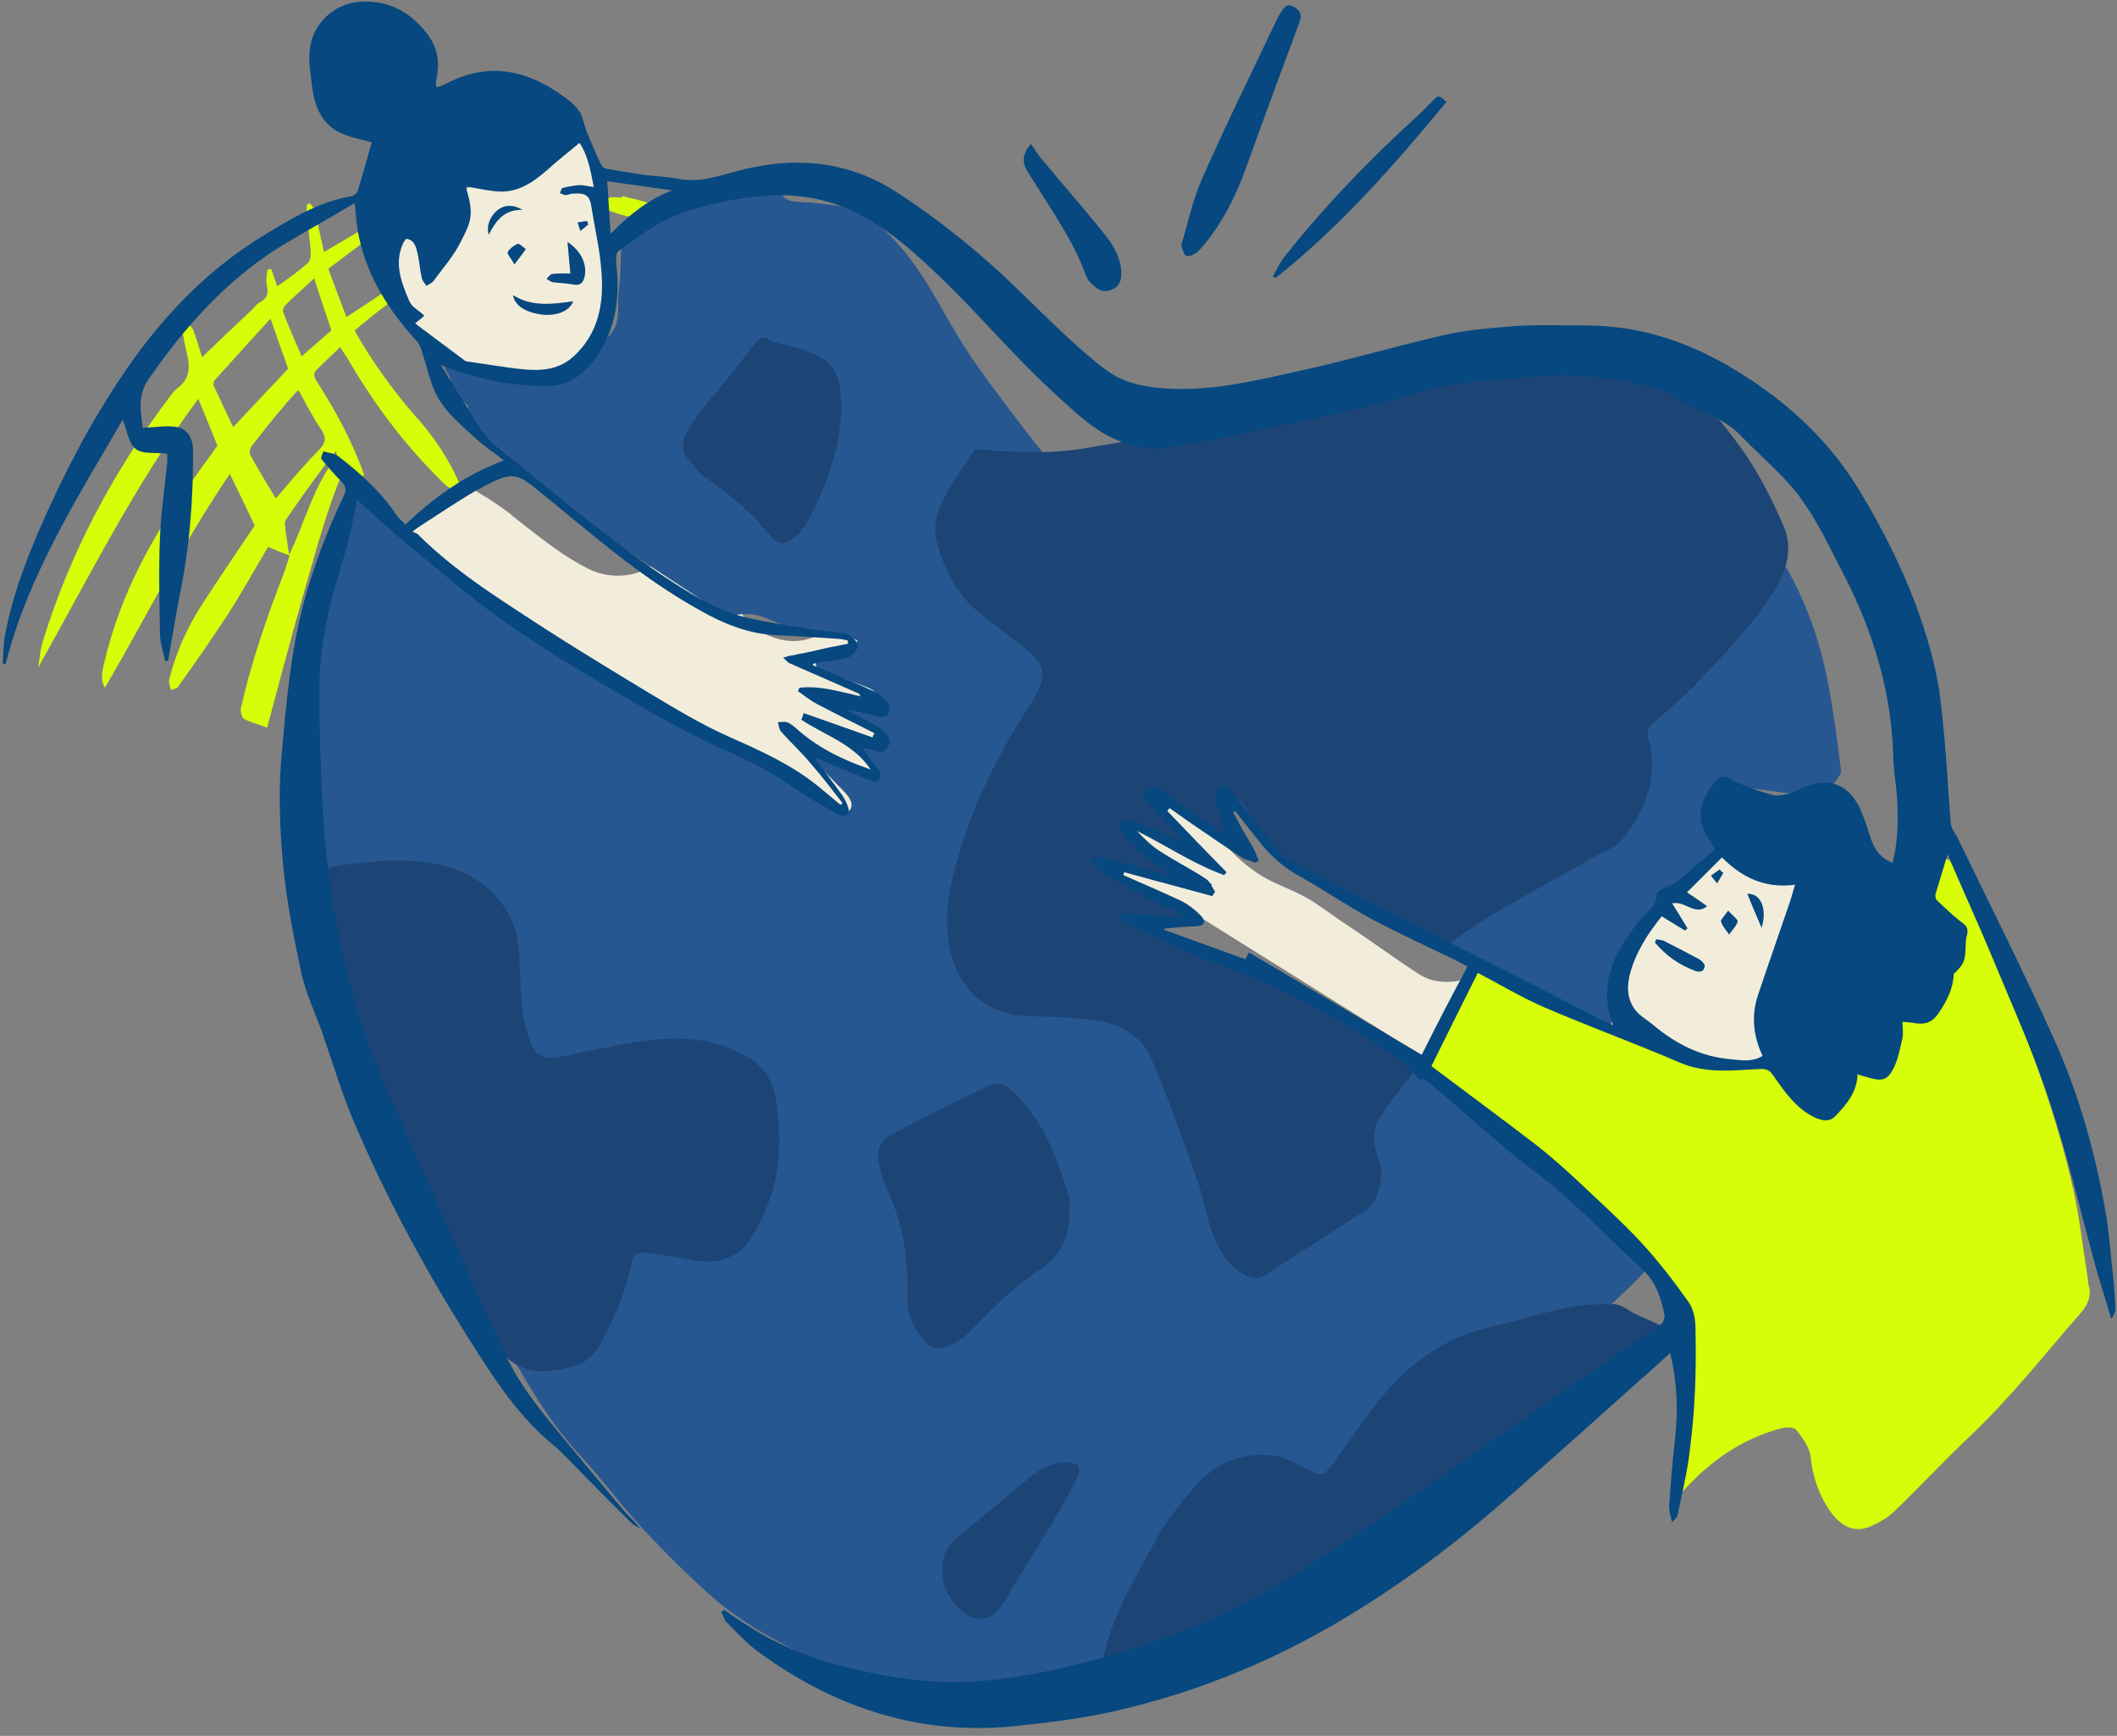
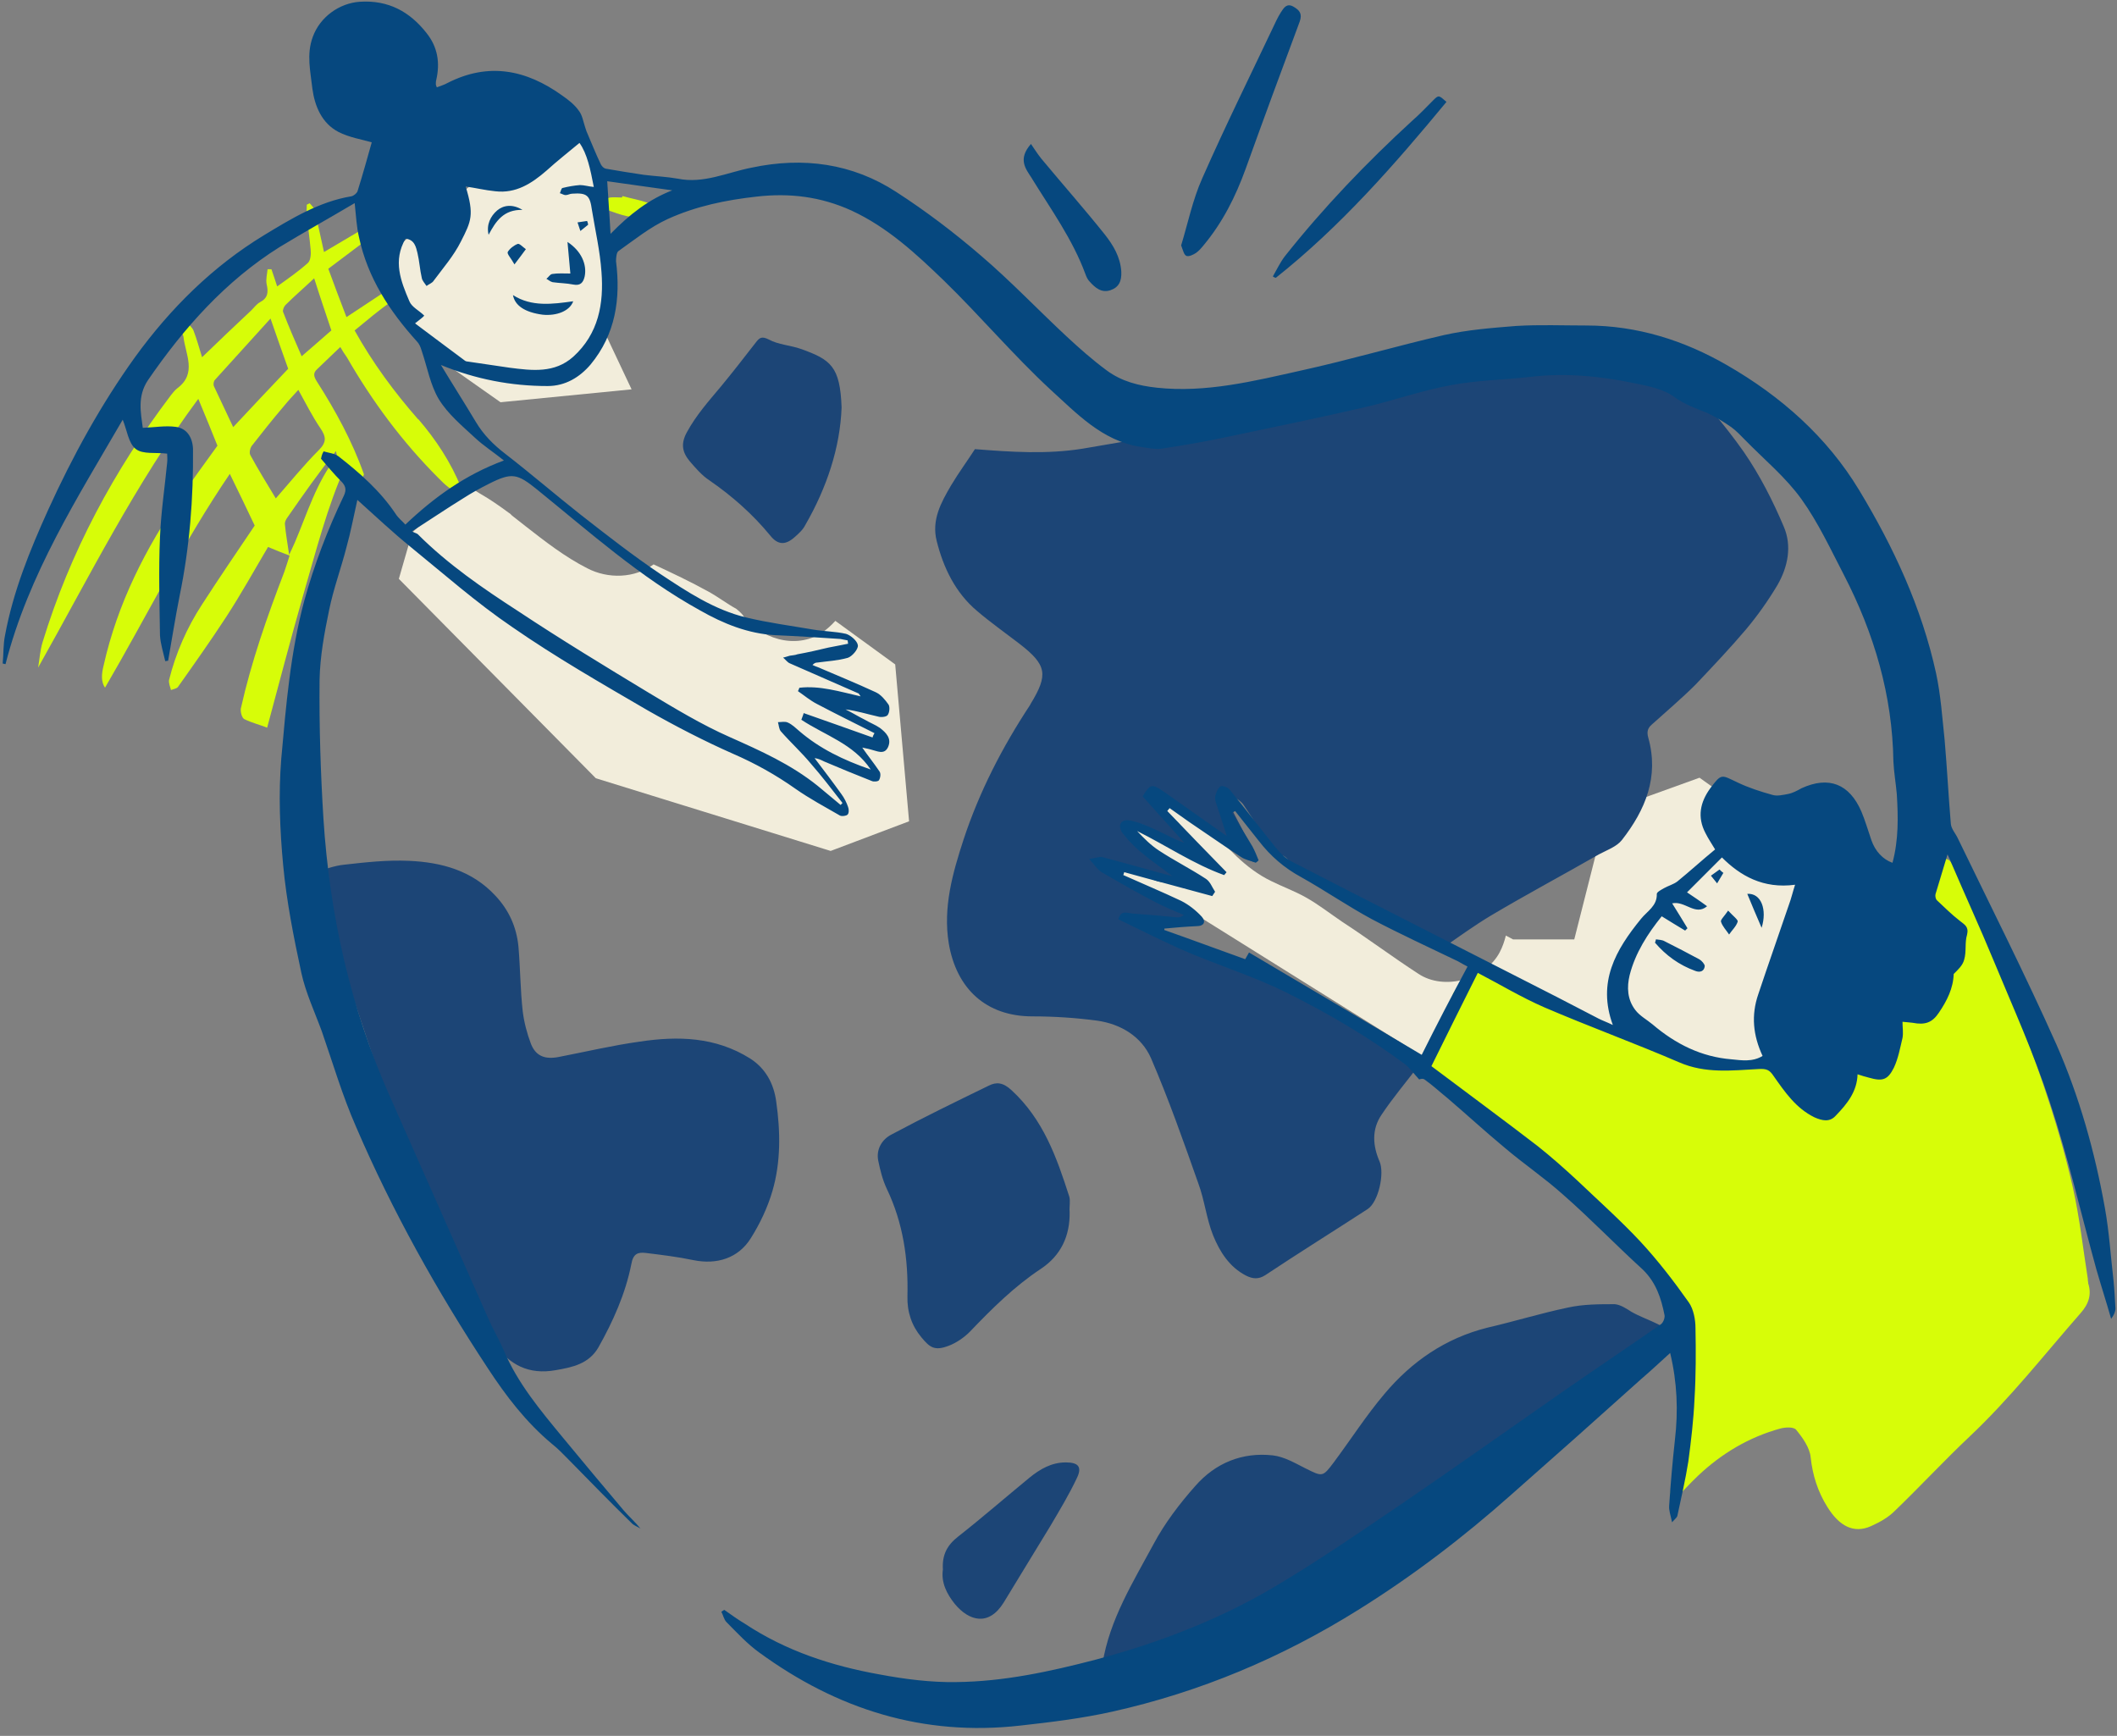
<svg xmlns="http://www.w3.org/2000/svg" id="Layer_2" data-name="Layer 2" viewBox="0 0 325 266.48">
  <rect x="0" y="0" width="325" height="266.48" fill="#808080" stroke="none" />
  <defs>
    <style>      .cls-1 {        fill: #1c4576;      }      .cls-1, .cls-2, .cls-3, .cls-4, .cls-5, .cls-6 {        stroke-width: 0px;      }      .cls-2 {        fill: none;      }      .cls-3 {        fill: #d7fd08;      }      .cls-4 {        fill: #f2eddb;      }      .cls-7 {        clip-path: url(#clippath);      }      .cls-5 {        fill: #06487f;      }      .cls-6 {        fill: #275791;      }    </style>
    <clipPath id="clippath">
      <rect class="cls-2" width="325" height="266.48" />
    </clipPath>
  </defs>
  <g id="Layer_1-2" data-name="Layer 1">
    <path class="cls-4" d="m218.1,161.96l-26.07-12.85-17.25-7.48,8.15.15-.29-1.98m103.23-8.15l-8.74-.66-16.22-11.6-14.24,5.14-4.99,19.68h-9.4l-1.1-.59c-.22.88-.52,1.76-.95,2.57-2.2,4.18-8.52,5.94-12.48,3.3-3.96-2.57-7.78-5.43-11.74-8.01-1.84-1.24-3.6-2.64-5.58-3.74-1.69-.95-3.52-1.61-5.29-2.49-3.96-1.91-6.9-5.29-9.76-8.59-1.18-1.4-2.43-2.65-3.67-3.96-.07.07-.22.07-.3.15-1.1.59-2.28.81-3.52.81h-2.65c-2.13,0-3.96-.73-5.65-1.98l-11.9,8.74,24.89,9.47-.66,1.84-5.88-.15.59,2.72,36.78,17.03,10.28,5.07,13.66,2.35,32.38,4.63,12.85-14.68,4.33-22.98-1.03-4.04Zm-148.45-29.66l-9.18-6.68c-.59.66-1.32,1.32-2.06,1.83-4.11,2.65-9.55.88-12.26-2.86-.15-.15-.29-.29-.44-.44-.15-.15-.29-.22-.44-.37-1.47-.81-2.79-1.83-4.26-2.64-2.79-1.54-5.58-2.86-8.44-4.19-2.86,2.13-6.97,2.28-10.2.59-3.45-1.76-6.46-4.11-9.47-6.46-.66-.52-1.32-1.03-2.05-1.61l-.22-.22c-.07-.07-.15-.15-.29-.22-1.4-1.03-2.86-2.06-4.41-2.94-.66-.36-1.25-.88-1.76-1.32l-1.32.52-7.34,6.76-2.05,7.12,30.24,30.61,36.05,11.16,12.04-4.55-2.13-24.08ZM59.07,39.35l4.63,10.28,3.01,4.99,10.13,7.13,20.12-1.98-3.74-7.93-.66-5.07-.15-10.79-2.13-14.17h-5.14l-10.35,4.48-9.77,8.37-5.95,4.7Z" />
-     <path class="cls-6" d="m282.63,118.2c-.58-4.55-1.17-9.18-2.05-13.66-1.91-9.77-5.88-18.57-12.63-26.06-3.45-3.82-7.49-6.46-12.19-8.44-4.77-2.06-9.77-3.23-14.83-4.19-2.35-.44-4.7-1.17-7.13-1.17-3.23,0-6.46.29-9.61.95-6.76,1.47-13.29,3.82-19.6,6.6-5.73,2.57-11.38,5.58-17.62,6.76-2.79.52-5.73,1.32-8.44.96-6.46-.89-12.26-3.53-16.74-8.52-1.54-1.69-2.94-3.45-4.33-5.29-3.16-4.18-6.46-8.37-9.32-12.77-3.45-5.43-6.09-11.38-10.5-16.15-2.13-2.28-4.26-4.55-7.42-5.29-2.57-.59-5.29-.81-7.93-.96-1.4-.07-2.13-.58-2.57-1.76-.15-.36-.22-.88-.51-1.1-.37-.3-.95-.59-1.4-.52-.95.15-1.76.66-2.72.81-6.75,1.17-12.77,4.33-18.94,7.19-.3.15-.73.52-.73.81-.15,2.79-.08,5.58-.44,8.37-.29,2.35.52,5.07-1.76,7.05-1.4,1.24-2.06,3.23-3.97,3.96-1.03.36-1.91,1.03-3.01,1.4-2.79,1.03-5.58,2.35-8.67.58-1.24-.66-2.79-1.32-4.11-1.17-1.61.15-2.28-.44-2.94-1.54-.15-.22-.73-.44-1.03-.37-1.4.22-1.69,1.25-.73,2.65.29.44.44,1.03.58,1.54.15.52.07,1.17.37,1.54.66.73,1.47,1.32,2.2,1.91-.66,1.98-.66,2.35.73,3.82,1.47,1.55,3.08,2.94,4.7,4.26,1.91,1.47,4.18,2.57,5.72,4.26,2.35,2.64,5.21,4.55,8.08,6.46,6.24,4.19,12.48,8.3,18.8,12.41.58.37,1.17.81,1.76,1.18.88-.29,1.76-.44,2.72-.44,1.54,0,2.93.37,4.11,1.03,1.4.44,2.64,1.17,3.6,2.2,2.57.29,5.14.44,7.78.29.59-.07,1.1.29,1.69.52,0,.22-.07.36-.07.58-2.28.59-4.63,1.18-6.9,1.77.36.59.59,1.24.81,1.98,2.57.96,5.07,1.91,7.64,2.86,1.18.44,2.13,1.18,1.76,3.08-3.01-.81-6.02-1.54-9.03-2.28-.07.44-.15.95-.29,1.4,1.69.95,3.45,1.83,5.14,2.79,1.4.73,2.71,1.54,4.11,2.35-.07.22-.22.44-.29.59-3.38-1.18-6.68-2.28-10.06-3.45-.15.22-.3.36-.37.59,1.25.81,2.42,1.61,3.67,2.35,1.76,1.1,3.53,2.13,5.21,3.23.95.66,1.98,1.4,1.47,3.23-4.33-2.28-8.52-4.48-12.7-6.68-.22.15-.36.22-.59.36.07.07.15.22.3.29,2.71,2.72,5.51,5.36,8.15,8.15.73.73,1.77,2.06.73,3.01-.95.95-2.2.07-3.16-.59-1.91-1.32-3.67-2.79-5.51-4.18-1.4-1.1-2.64-2.57-4.26-3.31-8.73-4.11-17.32-8.52-25.4-13.88-3.6-2.35-6.97-4.92-10.57-7.27-4.7-3.01-9.61-5.8-14.32-8.89-4.26-2.86-8.44-5.88-11.89-10.13-.66,1.54-1.25,2.86-1.77,4.18-2.28,5.88-3.59,12.04-4.63,18.28-1.03,6.17-1.76,12.33-1.76,18.65,0,3.01.29,6.02.59,9.03.44,3.89.73,7.78,1.61,11.6,3.82,16.81,10.06,32.74,17.4,48.23,3.82,8.08,8.44,15.86,12.92,23.64,2.79,4.85,5.8,9.55,9.61,13.66,3.31,3.6,6.24,7.56,9.55,11.16,3.45,3.74,7.12,7.34,10.94,10.72,3.89,3.38,8.37,5.88,12.92,8.22,3.16,1.61,6.32,3.16,9.91,3.38,1.84.15,3.53.52,4.78,2.2,1.17,1.54,2.93,1.98,4.84,2.06,1.61.07,3.3.51,4.92.51,2.57.07,5.36.66,7.56-.22,7.2-2.94,14.1-6.46,21.15-9.84.59-.29,1.18-.81,1.69-1.25,3.89-3.67,7.64-7.41,11.6-10.94,7.93-6.97,17.04-12.26,26.36-17.03,6.46-3.31,12.99-6.46,18.87-10.72,5.43-3.97,10.06-8.74,14.97-13.29,1.84-1.69,3.53-3.59,5.29-5.36-1.47-1.24-2.57-2.2-3.74-3.23-3.45-2.94-6.91-5.88-10.43-8.74-4.77-3.89-9.55-7.85-14.32-11.67-2.35-1.91-4.77-3.82-7.34-5.51-1.61-1.1-3.59-1.76-5.29-2.79-5.87-3.67-11.67-7.49-17.55-11.16-1.1-.73-2.28-1.54-3.52-1.98-4.33-1.47-8.67-2.72-12.99-4.04-.73-.22-1.47-.44-2.06-.88-.52-.44-.88-1.1-1.32-1.62.73-.22,1.54-.73,2.28-.66,1.54.15,3.01.73,4.55.95.44.07.88-.44,1.4-.66-.29-.37-.52-.73-.81-1.03-.22-.22-.59-.22-.81-.37-3.3-1.47-6.54-3.01-9.84-4.55-.73-.36-1.4-1.03-.88-1.76.36-.44,1.47-.73,2.06-.59,3.16.81,6.24,1.83,9.32,2.79.66.22,1.17.66,1.91,1.03.3-.22.66-.59.96-.88-4.41-2.35-8.89-4.33-12.7-7.64.95-1.61,2.2-1.69,3.53-1.03,1.83.88,3.74,1.83,5.58,2.71l.29-.29c-1.61-1.77-3.16-3.53-4.77-5.29-.59-.66-.88-1.25-.15-1.91.81-.73,1.4-.22,1.98.3.96.81,1.77,1.61,2.72,2.42,2.86,2.28,5.8,4.41,9.32,5.65-1.03-2.35-2.13-4.63-3.08-6.97-.15-.36.07-.88.07-1.32.44.22.96.37,1.25.73,1.83,2.65,3.6,5.29,5.43,7.93.29.36.66.73,1.1.95,2.13.95,4.33,1.76,6.46,2.64.44.22.95.59,1.1.96.73,1.76,2.28,2.49,3.82,3.38,6.24,3.31,12.41,6.83,18.72,9.98,5.88,2.94,12.48,4.33,17.92,8.3,2.05,1.47,2.71.95,2.93-1.47,0-.07.15-.15.22-.22.88.29,1.76.59,2.64.88-1.25-1.32-1.47-2.94-1.32-4.55.15-2.06.37-4.11.66-6.09.07-.59.59-1.4,1.1-1.54,1.61-.59,2.28-1.98,3.3-3.08,2.94-3.23,5.95-6.39,8.89-9.54.22-.22.58-.52.58-.81,0-1.39-.07-2.86-.22-4.26-.22-2.94.22-4.55,2.28-5.36.88-.37,1.98-.3,2.94-.22,2.57.29,5.14.66,7.71,1.03.44.07,1.03.22,1.4.07,1.18-.36,2.2-.95,3.45-1.47.15-.15.44-.52.66-.88.44-.52.81-1.1.73-1.61Z" />
    <path class="cls-1" d="m196,131.42c-1.77-2.71-3.38-5.36-5.14-7.93-.3-.44-1.18-1.1-1.4-.96-.81.44-.59,1.25-.22,1.98,1.03,1.98,2.05,3.89,3.08,5.88.22.51.36,1.03.51,1.54-.15.15-.29.22-.44.36-4.33-3.08-8.66-6.24-12.99-9.4-1.03.81-1.4,1.25-.22,2.13,1.1.81,2.57,1.47,2.42,3.38-.07.52.95,1.1,1.47,1.61.73.73,1.54,1.47,2.35,2.13-.15.15-.22.37-.37.52-3.16-1.98-6.31-4.04-9.54-6.02-.44-.22-1.03-.22-1.47-.29.15.44.15,1.03.44,1.39,2.35,3.01,5.88,4.41,8.89,6.46.81.51,1.61.95,2.42,1.47-.15.95-.51,1.17-1.47.81-1.03-.52-2.13-.81-3.23-1.32-.88-.44-1.61-.66-2.42.15-.15.15-.73.07-1.1-.07-1.61-.59-3.23-1.17-4.92-1.83-.88.73-.95,1.24.22,1.69,3.6,1.61,7.2,3.3,10.79,4.99.3.15.52.51.81.81-.36.22-.73.66-1.1.66-1.54-.07-3.08-.29-4.63-.51-1.18-.15-1.83.44-1.98,1.4-.07.44.66,1.24,1.25,1.47,4.63,1.83,9.25,3.82,14.02,5.36,2.43.81,4.78,1.54,6.61,3.3.07.07.15.15.29.15,3.16-.15,5.14,2.2,7.56,3.67,3.6,2.2,7.2,4.41,10.72,6.68.22.15.37.29.59.51-1.91,2.5-3.96,4.92-5.72,7.56-1.54,2.28-1.32,4.78-.3,7.13.81,1.83-.15,6.24-1.83,7.34-5.21,3.38-10.5,6.68-15.71,10.14-1.03.66-1.91.58-2.94.07-2.57-1.32-4.04-3.67-5.06-6.17-1.03-2.57-1.32-5.44-2.28-8.01-2.28-6.46-4.55-12.92-7.27-19.23-1.47-3.31-4.63-5.21-8.22-5.73-3.3-.44-6.6-.66-9.98-.66-7.12,0-11.67-4.26-12.84-11.23-.89-5.51.58-10.72,2.28-15.93,2.42-7.34,5.94-14.17,10.2-20.63,0-.07.07-.07.07-.15,2.79-4.55,2.49-6.02-1.69-9.26-2.2-1.69-4.48-3.3-6.54-5.06-3.3-2.79-5.14-6.61-6.17-10.72-.81-3.23.66-5.88,2.2-8.52,1.18-1.98,2.49-3.74,3.67-5.58,5.58.44,11.01.81,16.52-.07,4.84-.81,9.76-1.69,14.61-2.49.29-.07.58-.07.81-.07.73.15,1.47.44,1.83-.59.07-.15.44-.22.66-.22,5.29-1.62,10.57-3.23,15.93-4.7,1.1-.29,2.28-.36,3.45-.36,6.24,0,12.27-1.1,18.28-2.79,4.78-1.32,9.55-2.28,14.54-2.42,2.79-.07,5.65.07,8.44-.07,1.61-.07,3.82.07,4.7-.88,1.24-1.4,2.42-1.03,3.38-.52,1.69.81,3.45,1.84,4.7,3.23,3.53,3.97,7.13,8.01,10.21,12.41,2.42,3.52,4.41,7.41,6.09,11.38,1.32,3.01.66,6.24-.95,9.03-1.4,2.35-3.01,4.63-4.78,6.75-2.49,2.94-5.14,5.73-7.78,8.52-2.13,2.13-4.48,4.11-6.76,6.17-.66.58-.73,1.17-.51,1.98,1.69,6.02-.44,11.09-4.04,15.71-.81,1.03-2.28,1.54-3.52,2.2-5.51,3.16-11.16,6.17-16.59,9.4-2.57,1.54-4.99,3.3-7.86,5.29-1.83-1.03-4.04-2.28-6.31-3.53-1.83-1.03-3.74-1.98-5.58-2.93-2.13-1.1-4.41-2.06-6.31-3.38-1.4-.95-2.65-1.17-3.82-2.35-1.03-1.17-1.69-2.94-3.01-2.2Zm-145.59,9.32c.51,2.35,1.24,4.63,1.98,6.9,2.65,7.93,5.29,15.93,8.08,23.79,1.61,4.63,3.74,9.1,5.36,13.73,1.61,4.55,4.11,8.73,4.92,13.66.44,2.57,1.84,5.43,4.63,6.9.22.15.44.29.52.51,2.28,3.31,5.29,4.85,9.4,4.11,2.57-.44,5.07-.96,6.54-3.45,2.28-4.04,4.18-8.3,5.07-12.78.29-1.69,1.03-1.91,2.28-1.76,2.42.3,4.84.59,7.27,1.1,3.6.73,6.9-.3,8.81-3.38,1.39-2.2,2.57-4.7,3.3-7.19,1.32-4.48,1.25-9.18.59-13.8-.37-2.72-1.61-5.07-4.04-6.61-5.29-3.3-11.01-3.45-16.89-2.57-4.18.58-8.22,1.54-12.41,2.35-2.2.44-3.6-.15-4.33-2.06-.58-1.54-1.03-3.23-1.24-4.92-.37-3.3-.37-6.6-.66-9.98-.3-3.01-1.47-5.58-3.53-7.78-3.6-3.89-8.3-5.14-13.29-5.36-3.31-.15-6.61.22-9.91.59-1.54.15-3.08.73-4.63,1.25-.37.15-.52.73-.81,1.1.36.22.73.44,1.1.52.52.07,1.03,0,1.4,0,.22,1.91.15,3.59.52,5.14Zm200.06,60.65c-.81-.52-1.69-1.1-2.57-1.18-2.42,0-4.85,0-7.2.52-4.18.88-8.22,2.13-12.33,3.08-6.46,1.61-11.67,5.21-15.86,10.21-2.79,3.3-5.14,6.97-7.71,10.42-1.76,2.35-1.76,2.28-4.41.96-1.61-.81-3.23-1.77-4.99-1.98-4.7-.52-8.81,1.17-11.9,4.7-2.42,2.72-4.7,5.73-6.39,8.89-3.16,5.87-6.76,11.6-7.85,18.35-.37,2.13.15,3.74,1.91,4.77.29-.73.66-1.4.81-1.76.95.15,2.06.66,2.65.29,2.05-1.24,3.89-2.71,5.8-4.18,1.32-1.03,2.57-2.28,3.82-3.38q2.28,1.98,4.85.3c2.35-1.54,4.7-3.23,7.19-4.63,3.89-2.2,7.93-4.11,11.74-6.54,4.33-2.79,8.22-6.09,12.56-8.96,7.27-4.77,14.61-9.4,21.95-14.09,3.59-2.28,7.56-4.26,8.73-9.03.59.29,1.1.59,1.61.73.44.07,1.25.07,1.25-.15.66-1.77,1.98-2.13,3.6-2.13.07,0,.22-.15.36-.3-1.83-2.93-5.07-3.45-7.64-4.92Zm-86.34-17.77c-1.91-5.95-3.96-11.75-8.81-16.23-1.32-1.24-2.35-1.32-3.52-.73-4.99,2.43-9.98,4.85-14.91,7.49-1.47.73-2.42,2.28-2.06,4.04.3,1.46.66,2.93,1.32,4.33,2.49,5.21,3.3,10.72,3.16,16.45-.07,2.42.66,4.55,2.13,6.31,1.32,1.61,2.06,2.13,4.19,1.32,1.17-.44,2.35-1.25,3.23-2.13,3.38-3.53,6.83-6.97,10.94-9.69,3.08-2.05,4.48-5.06,4.41-8.73-.07-.88.15-1.69-.07-2.42ZM123.02,53.59c-1.61-.59-3.53-.66-4.99-1.47-1.17-.59-1.47-.22-2.05.52-1.77,2.28-3.53,4.55-5.36,6.76-1.84,2.2-3.74,4.33-5.14,6.9-1.03,1.83-.73,3.16.44,4.55.89,1.03,1.84,2.13,2.94,2.86,3.53,2.43,6.68,5.21,9.4,8.52,1.17,1.47,2.35,1.47,3.74.22.59-.52,1.25-1.1,1.62-1.84,3.3-5.72,5.36-11.89,5.58-18.06-.22-6.32-1.69-7.34-6.17-8.96Zm23.57,192.65c2.2,2.64,5.21,3.45,7.49-.22,2.35-3.9,4.77-7.79,7.12-11.68,1.47-2.49,2.94-4.92,4.18-7.56.73-1.61.15-2.28-1.76-2.28-2.2,0-3.96,1.03-5.58,2.35-3.67,3.01-7.2,6.09-10.94,9.03-1.69,1.32-2.49,2.79-2.35,5.07-.29,1.98.59,3.74,1.84,5.29Z" />
    <path class="cls-3" d="m320.59,196.91c-.07-.22-.07-.36-.07-.59-.73-4.63-1.25-9.32-2.28-13.95-2.42-10.65-6.17-20.92-10.28-31.06-2.5-6.17-5.36-12.19-8.08-18.28-.59-1.32-1.1-1.47-3.01-.73-.95.37-1.61,1.03-1.18,2.2.44,1.18.89,2.42,1.4,3.89-.51-.44-.81-.58-1.03-.81-1.25-1.4-2.42-1.32-3.53.52-.22.36-.44.81-.58,1.25-1.03,2.28-1.62,4.77-3.38,6.6-.81.88-1.54,1.91-2.2,2.86-3.01,4.41-6.53,8.3-11.23,10.94-2.65,1.54-5.07,3.45-8.67,3.16-5.72-.44-11.16-1.83-16.52-3.59-5.72-1.84-11.23-4.41-16.74-6.9-2.05-.96-3.82-2.57-5.65-3.89-.66-.52-1.25-.73-1.76-.73-.3.73-.59,1.39-.96,2.13-.51.89-1.1,1.77-1.76,2.57-.29,1.76-.95,3.38-1.91,4.84-.52.81-1.03,1.61-1.47,2.42-1.32,2.13-1.1,3.45.88,4.92,2.49,1.91,5.07,3.82,7.49,5.88,2.05,1.69,3.89,3.67,6.02,5.36,3.74,2.93,7.64,5.72,11.45,8.59.51.36.95.95,1.32,1.54.44.59.66,1.4,1.03,1.98,1.47,2.2,3.01,4.41,4.48,6.54,1.24,1.83,2.49,3.74,3.74,5.58,1.76,2.72,4.33,4.99,2.64,8.89-.29.73-.52,1.47-.66,2.2.3.81.44,1.61.52,2.49.88,1.98,1.17,4.26.66,6.39-.37,1.61-.81,3.16-1.4,4.7.22.36.52.66.81.95-2.49,3.01-2.65,3.38-1.69,4.55,1.24-1.25,2.42-2.57,3.74-3.82,3.59-3.38,7.78-5.88,12.55-7.19.81-.22,2.13-.3,2.49.22.96,1.17,2.06,2.71,2.2,4.18.3,2.79,1.1,5.29,2.57,7.64,1.83,2.94,4.04,4.11,6.68,2.94,1.32-.59,2.65-1.32,3.67-2.35,3.89-3.74,7.56-7.71,11.45-11.38,6.24-5.88,11.45-12.55,17.04-18.94,1.32-1.47,1.76-2.94,1.17-4.7Z" />
    <path class="cls-3" d="m64.21,64.39c-3.67-4.18-6.98-8.66-9.77-13.66,1.91-1.54,3.74-3.16,5.72-4.48,1.03-.73,1.4-1.32.37-2.42-2.35,1.54-4.77,3.16-7.34,4.85-.95-2.5-1.91-4.99-2.79-7.42,2.71-2.06,5.28-3.96,8-6.02q-1.47-.81-3.08.15c-1.76,1.03-3.6,2.13-5.58,3.3-.52-2.35-.96-4.4-1.47-6.46-.07-.37-.44-.66-.73-1.03-.15.07-.3.15-.44.22,0,.52-.07,1.03,0,1.54.15,1.76.44,3.6.59,5.36.07.66,0,1.69-.44,2.06-1.47,1.32-3.08,2.42-4.7,3.59-.29-.95-.59-1.76-.88-2.64h-.59c-.07.73-.29,1.54-.15,2.28.29,1.25.22,2.13-1.03,2.79-.52.29-.88.81-1.32,1.24-2.49,2.35-4.99,4.7-7.56,7.2-.44-1.4-.81-2.79-1.32-4.11-.22-.51-.73-.88-1.1-1.32-.22.58-.37,1.17-.59,1.83,0,.15.15.29.15.44.3,2.71,2.13,5.65-.95,7.93-.36.29-.66.66-.95,1.03-8.74,11.53-15.49,24.08-19.75,38.03-.37,1.25-.44,2.57-.66,3.82,7.85-13.95,14.91-28.19,24.59-41.26,1.1,2.64,2.06,4.99,2.94,7.19-1.91,2.65-3.74,5.14-5.51,7.71-5.51,8-9.84,16.52-11.97,26.06-.29,1.17-.44,2.42.22,3.38,6.39-10.94,11.96-22.24,19.16-32.82,1.4,2.86,2.64,5.43,3.82,7.93-2.72,4.04-5.43,8-8.08,12.11-2.35,3.6-4.04,7.49-5.07,11.6-.07.44.15,1.03.3,1.54.36-.15.95-.22,1.1-.52,2.5-3.53,4.99-7.05,7.34-10.65s4.41-7.34,6.46-10.79c1.25.52,2.28.95,3.31,1.32-.3.88-.52,1.69-.81,2.49-2.65,6.9-5.07,13.8-6.68,20.99-.07.52.15,1.4.52,1.62,1.17.58,2.42.88,3.52,1.32,1.84-6.83,3.6-13.58,5.51-20.26,1.98-6.76,3.67-13.58,6.61-20.12.88.73,1.69,1.4,2.49,2.06.22-.44.3-.59.22-.66-1.77-4.99-4.33-9.69-7.2-14.17-.51-.81-.59-1.32.07-1.91,1.18-1.1,2.35-2.28,3.53-3.38.29.51.66,1.1,1.03,1.61,3.89,6.76,8.52,12.99,14.03,18.5.95.95,1.98,2.06,3.59,2.35-.07-.36,0-.59-.07-.81-1.61-3.96-3.89-7.42-6.6-10.57Zm-31.35-5.06c-.15-.3-.07-.81.15-1.03,2.79-3.08,5.58-6.17,8.52-9.4.95,2.79,1.83,5.21,2.71,7.71-2.71,2.86-5.51,5.8-8.44,8.96-1.03-2.2-1.98-4.19-2.94-6.24Zm18.8,10.79c-3.08,3.89-4.48,8.66-6.39,13.14-.3.66-.59,1.32-.88,1.91-.22-1.61-.52-3.16-.66-4.77,0-.36.22-.73.44-1.03,2.35-3.38,4.7-6.76,7.42-10.13,0,.29.22.66.07.88Zm-2.49-4.41c.88,1.32,1.03,2.13-.22,3.38-2.35,2.35-4.41,4.92-6.61,7.42-1.32-2.2-2.65-4.33-3.89-6.61-.22-.36-.07-1.03.15-1.39,1.61-2.06,3.23-4.11,4.92-6.09.73-.89,1.47-1.69,2.28-2.57,1.1,1.98,2.13,4.04,3.38,5.88Zm-2.86-11.02c-1.03-2.35-1.98-4.55-2.86-6.83-.07-.29.15-.81.37-1.03,1.4-1.4,2.86-2.64,4.41-4.11.88,2.79,1.76,5.36,2.64,8-1.32,1.18-2.79,2.42-4.55,3.96Z" />
    <path class="cls-3" d="m99.45,31.13c-1.25-.44-2.57-.66-3.89-1.03,0,.07-.07.15-.07.22-.59,0-1.25-.07-1.84,0-.44.08-1.1.44-1.1.73,0,.37.36,1.1.66,1.18,1.98.66,3.96,1.61,6.09.73.36-.15.95-.59.95-.88s-.44-.81-.81-.95Z" />
    <g class="cls-7">
      <path class="cls-5" d="m49.75,69.31c.73.22,1.61.29,2.2.73,3.3,2.57,6.46,5.36,8.81,8.88.37.59.95,1.03,1.47,1.61,4.41-4.18,9.18-7.64,15.13-9.84-1.54-1.24-3.16-2.28-4.48-3.52-1.98-1.84-4.11-3.6-5.51-5.88-1.32-2.2-1.77-4.92-2.65-7.49-.15-.51-.36-1.03-.73-1.4-4.18-4.63-7.56-9.76-8.88-16.01-.37-1.54-.44-3.16-.66-5.21-3.96,2.35-7.78,4.47-11.53,6.75-8.3,5.21-14.69,12.41-20.19,20.41-1.69,2.5-1.1,5.07-.81,7.34,1.84-.07,3.45-.37,5.07-.15,1.69.22,2.57,1.61,2.64,3.38.07,7.56-.51,15.05-2.05,22.54-.66,3.3-1.18,6.68-1.77,9.98-.15,0-.29.07-.44.07-.3-1.32-.73-2.65-.81-3.96-.07-4.99-.22-10.06,0-15.05.15-3.82.73-7.64,1.1-11.45.07-.52,0-1.03,0-1.4-1.76-.22-3.74.15-4.84-.73-1.1-.88-1.32-2.86-1.98-4.48-6.9,11.9-14.46,23.71-17.99,37.52-.15,0-.29-.08-.44-.08.15-1.47.07-2.93.36-4.33,1.25-6.76,3.82-13.07,6.61-19.24,3.74-8.22,8.08-16.15,13.36-23.49,5.43-7.49,11.96-13.95,19.82-18.72,4.11-2.49,8.44-5.14,13.36-5.95.37-.07.81-.44.95-.73.81-2.57,1.54-5.21,2.2-7.56-1.47-.44-3.45-.73-5.14-1.61-2.5-1.32-3.6-3.89-3.97-6.6-.29-2.65-.95-5.29.07-8.01,1.1-3.01,4.04-5.14,7.2-5.36,4.41-.29,7.71,1.54,10.28,4.84,1.69,2.13,2.06,4.55,1.47,7.13-.07.22-.07.51-.07.73,0,.07.07.22.15.44.52-.22,1.1-.36,1.62-.66,6.31-3.23,12.11-2.05,17.62,1.91.95.66,1.91,1.4,2.57,2.35.52.66.66,1.61.95,2.49.07.22.15.44.22.66.73,1.69,1.39,3.38,2.2,5.07.15.29.44.59.73.66,1.98.36,3.97.66,5.88.95,1.76.22,3.53.29,5.21.59,3.96.81,7.56-.96,11.31-1.69,7.93-1.69,15.49-.66,22.24,3.74,4.55,2.94,8.89,6.24,12.99,9.77,4.55,3.89,8.66,8.22,13.07,12.33,1.98,1.84,4.04,3.67,6.24,5.29,2.28,1.69,4.92,2.35,7.71,2.65,7.56.81,14.9-1.03,22.17-2.65,7.34-1.61,14.54-3.74,21.88-5.43,3.6-.81,7.34-1.1,11.09-1.4,3.6-.22,7.19-.07,10.79-.07,7.78,0,14.98,2.28,21.58,6.09,8.3,4.78,15.35,11.02,20.27,19.16,5.29,8.74,9.62,18.06,11.82,28.12.73,3.38.95,6.83,1.32,10.28.37,4.26.59,8.59.95,12.85.08.81.73,1.47,1.1,2.28,5.07,10.49,10.35,20.92,15.13,31.64,3.52,8.01,5.88,16.45,7.42,25.04.66,3.67.88,7.34,1.32,11.09.15,1.47.22,2.93.3,4.33,0,.52-.22,1.03-.66,1.61-.73-2.57-1.54-5.06-2.28-7.64-2.35-8.52-4.33-17.18-7.13-25.62-2.42-7.42-5.65-14.54-8.66-21.81-2.06-4.99-4.33-9.91-6.46-14.9-.15-.37-.3-.73-.59-1.32-.66,2.2-1.25,4.11-1.84,6.09-.07.29,0,.73.22.95,1.17,1.1,2.28,2.2,3.52,3.16.73.59,1.4.88,1.1,2.13-.37,1.18-.07,2.57-.44,3.82-.22.88-.95,1.54-1.61,2.2-.07,2.2-1.03,4.11-2.28,5.95-1.03,1.54-2.13,1.91-4.04,1.54-.44-.07-.88-.07-1.54-.15,0,.88.15,1.69,0,2.49-.37,1.54-.66,3.16-1.32,4.55-.95,1.91-1.76,2.13-3.82,1.54-.59-.15-1.1-.3-1.76-.52-.07,2.65-1.61,4.55-3.31,6.31-.95,1.1-2.13.81-3.3.3-2.86-1.4-4.55-3.89-6.31-6.39-.59-.88-1.03-1.1-2.28-1.03-4.11.22-8.15.73-12.19-1.03-6.83-2.94-13.88-5.51-20.7-8.44-3.53-1.54-6.83-3.53-10.21-5.29-2.42,4.84-4.77,9.54-7.12,14.32,5.36,4.04,10.86,8.07,16.3,12.26,2.13,1.69,4.19,3.52,6.17,5.36,3.23,3.08,6.61,6.09,9.62,9.32,2.72,2.94,5.14,6.09,7.42,9.32.73,1.03,1.03,2.65,1.03,3.96.07,3.6.07,7.27-.15,10.87-.15,3.23-.52,6.39-.95,9.61-.44,2.79-1.1,5.58-1.69,8.37-.07.22-.36.44-.81.95-.22-1.1-.51-1.83-.44-2.57.22-3.38.51-6.68.88-10.06.52-4.48.36-8.81-.73-13.36-1.47,1.32-2.94,2.72-4.41,3.97-6.61,5.94-13.29,11.89-19.97,17.77-7.34,6.53-15.13,12.48-23.49,17.69-11.74,7.34-24.3,12.63-37.81,15.64-4.63,1.03-9.4,1.61-14.09,2.13-14.91,1.69-28.12-2.49-40.09-11.23-1.83-1.32-3.38-3.01-4.99-4.63-.44-.44-.52-1.1-.81-1.61.15-.08.29-.22.44-.3,1.03.73,2.06,1.47,3.16,2.13,6.32,4.18,13.29,6.46,20.64,7.78,3.89.73,7.93,1.25,11.82,1.18,7.27-.07,14.39-1.61,21.44-3.45,9.32-2.49,18.28-5.88,26.65-10.72,6.9-4.04,13.51-8.59,20.12-13.07,8.29-5.66,16.44-11.45,24.67-17.18,5.07-3.52,10.2-6.97,15.27-10.49.36-.22.66-.96.59-1.4-.52-2.65-1.32-5.07-3.38-7.05-4.11-3.74-8-7.79-12.19-11.46-2.86-2.57-6.02-4.7-8.95-7.19-3.01-2.49-5.88-5.14-8.81-7.64-1.18-.95-2.28-1.98-3.53-2.86-.29-.22-.81,0-.81,0-.88-.95-1.47-1.83-2.28-2.42-5.65-4.18-11.67-7.71-17.98-10.86-5.43-2.72-11.23-4.41-16.74-6.9-3.08-1.4-6.17-2.94-9.18-4.41.36-1.47,1.4-.95,2.13-.88,2.27.15,4.63.36,6.9.59.29,0,.58,0,1.03-.37-1.4-.59-2.79-1.17-4.11-1.83-2.86-1.47-5.66-3.08-8.45-4.7-.66-.37-1.1-1.1-1.98-2.06.95-.15,1.54-.37,1.98-.3,3.45.89,6.9,1.91,10.8,2.94-1.91-1.47-3.53-2.57-5.07-3.89-.95-.81-1.83-1.76-2.57-2.71-.81-1.1-.37-2.13.95-1.98,1.47.22,2.86.88,4.18,1.47,1.47.66,2.79,1.47,4.33,1.98-2.13-2.43-4.33-4.78-6.39-7.13,1.17-1.91,1.39-1.98,3.23-.73,3.16,2.2,6.31,4.48,9.69,6.83-.59-1.83-1.1-3.45-1.62-4.99-.15-.37-.22-.81-.15-1.18.15-.52.37-1.17.81-1.47.3-.15,1.1.15,1.4.52,2.42,2.94,4.7,5.95,7.13,8.96.66.81,1.39,1.54,2.35,2.05,11.53,5.95,23.13,11.82,34.65,17.7,4.19,2.13,8.37,4.26,12.56,6.46.58.29,1.24.52,2.13.95-2.42-6.6.44-11.53,4.33-16.3.95-1.18,2.49-1.98,2.42-3.82,0-.3.73-.66,1.1-.88.66-.37,1.47-.59,2.05-1.03,1.98-1.61,3.82-3.3,5.8-4.92-.52-.88-1.03-1.61-1.47-2.49-1.32-2.5-.81-4.78.73-6.9,1.76-2.35,1.69-2.06,4.19-.89,1.69.81,3.52,1.4,5.36,1.91.73.22,1.61,0,2.42-.15.73-.15,1.4-.52,2.05-.88,4.19-1.91,7.34-.66,9.18,3.59.59,1.4,1.03,2.94,1.54,4.41.59,1.69,1.77,2.94,3.23,3.45.95-3.53.88-7.05.66-10.57-.15-1.69-.44-3.31-.52-4.99-.15-10.13-2.94-19.6-7.56-28.56-2.06-3.97-3.96-8.08-6.54-11.68-2.42-3.38-5.72-6.09-8.66-9.1-.66-.66-1.32-1.39-2.13-1.98-1.17-.81-2.35-1.54-3.59-2.13-1.77-.73-3.53-1.32-5.14-2.49-1.69-1.25-4.04-1.69-6.17-2.13-5.29-1.1-10.65-1.61-16.08-.95-3.97.44-8.08.51-11.97,1.24-4.48.81-8.81,2.35-13.21,3.38-6.98,1.61-14.03,3.08-21.07,4.55-3.38.73-6.83,1.32-10.21,1.83-1.1.15-2.28-.15-3.38-.29-5.8-.95-9.69-5.14-13.66-8.74-5.72-5.29-10.79-11.31-16.37-16.74-4.26-4.11-8.67-8.22-14.24-10.79-4.7-2.13-9.47-2.71-14.54-2.13-4.7.52-9.32,1.47-13.66,3.45-2.72,1.25-5.07,3.16-7.56,4.92-.29.22-.36,1.03-.36,1.54.73,5.8-.08,11.23-3.9,15.86-1.69,1.98-3.89,3.31-6.6,3.31-5.58,0-11.02-1.03-16.38-3.23,1.77,2.94,3.6,5.8,5.36,8.74,1.18,1.98,2.72,3.52,4.55,4.92,3.89,3.01,7.64,6.24,11.45,9.25,4.04,3.16,8.08,6.32,12.33,9.18,4.11,2.72,8.3,5.51,13.22,6.68,3.38.81,6.76,1.25,10.2,1.84,1.69.29,3.45.29,5.07.66.73.22,1.76,1.1,1.83,1.77.07.59-.88,1.69-1.54,1.91-1.54.44-3.16.52-4.7.73-.22,0-.44.07-.73.37.44.22.95.36,1.4.58,2.79,1.18,5.58,2.35,8.3,3.6.81.37,1.47,1.18,1.98,1.91.22.36.15,1.24-.15,1.61-.22.29-1.03.36-1.47.22-1.61-.36-3.23-.88-4.99-1.1,1.03.51,1.98,1.1,3.01,1.61.73.44,1.54.73,2.28,1.24.95.73,1.83,1.62,1.24,2.94-.58,1.25-1.69.59-2.64.37-.52-.15-1.03-.22-1.32-.3.81,1.18,1.76,2.35,2.65,3.67.22.3.15.95-.07,1.32-.08.22-.81.29-1.1.15-2.42-.95-4.92-1.98-7.34-3.01-.44-.22-.88-.44-1.46-.51,1.39,1.83,2.79,3.67,4.11,5.51.44.59.81,1.32,1.03,1.98.15.37.15.96-.07,1.18s-.88.29-1.17.15c-2.28-1.32-4.63-2.57-6.83-4.11-3.01-2.13-6.17-3.89-9.55-5.36-4.48-1.98-8.89-4.26-13.14-6.68-7.05-4.11-14.1-8.15-20.78-12.78-5.51-3.74-10.5-8.15-15.64-12.33-2.71-2.2-5.29-4.63-8.15-7.2-.58,2.57-1.03,4.99-1.69,7.34-.81,3.16-1.98,6.31-2.64,9.55-.73,3.52-1.4,7.12-1.47,10.72-.07,7.12.15,14.17.59,21.29.95,14.76,4.11,28.93,10.13,42.51,5.06,11.38,10.06,22.76,15.13,34.14.73,1.69,1.69,3.31,2.42,4.99,2.13,5.06,5.65,9.25,9.1,13.43,3.08,3.74,6.17,7.42,9.32,11.16.81.95,1.76,1.76,2.57,2.79-.44-.3-.95-.44-1.32-.81-3.23-3.16-6.39-6.39-9.55-9.62-.88-.88-1.76-1.83-2.71-2.57-3.97-3.31-7.05-7.34-9.84-11.6-7.79-11.82-14.69-24.15-20.27-37.15-2.06-4.7-3.53-9.69-5.21-14.54-1.1-3.01-2.49-5.95-3.16-9.03-1.17-5.43-2.28-11.02-2.79-16.52-.51-5.43-.73-10.94-.29-16.37.73-8.15,1.4-16.3,3.53-24.23,1.54-5.58,3.59-10.94,6.09-16.15.44-.96.22-1.54-.44-2.2-1.1-1.1-2.06-2.28-3.08-3.45.15-.73.29-.95.44-1.17Zm73.27,41.19c.22-.59.36-.96.36-1.03,3.6,1.25,7.05,2.5,10.57,3.74.07-.22.15-.44.3-.66-2.94-1.47-5.88-2.93-8.81-4.47-1.03-.52-1.98-1.32-2.94-1.98.07-.15.15-.29.22-.52,3.16-.36,6.17.59,9.4,1.32-.22-.29-.22-.37-.3-.44-3.52-1.54-7.05-3.08-10.57-4.63-.37-.15-.66-.58-1.03-.88.37-.07.73-.22,1.03-.29.36-.07.81-.07,1.17-.22,1.61-.29,3.23-.66,4.77-1.03,1.03-.22,1.98-.36,3.01-.59,0-.15-.07-.36-.07-.51-.36-.07-.73-.15-1.1-.22-3.31-.22-6.61-.44-9.98-.58-4.19-.22-8.01-1.77-11.6-3.82-9.18-5.07-16.89-11.97-24.96-18.51-3.08-2.49-3.89-2.71-7.49-.88-1.32.66-2.65,1.4-3.89,2.2-2.5,1.54-4.99,3.23-7.86,5.07.52.29.73.29.89.44,4.63,4.63,9.98,8.3,15.42,11.82,6.53,4.33,13.29,8.44,19.97,12.48,4.04,2.42,8.15,4.92,12.48,6.83,4.78,2.13,9.4,4.19,13.51,7.49,1.18.95,2.35,1.98,3.53,2.94.07-.07.22-.22.29-.3-1.61-2.05-3.16-4.11-4.84-6.02-1.47-1.77-3.16-3.31-4.63-4.99-.3-.36-.3-.95-.44-1.4.52,0,1.1-.15,1.54.07.66.3,1.25.88,1.76,1.32,3.08,2.64,6.68,4.41,10.94,5.88-2.65-3.96-6.97-5.21-10.65-7.64Zm102.27,37.88c-.59-.29-1.03-.58-1.47-.81-4.41-2.13-8.89-4.18-13.21-6.46-3.67-1.98-7.2-4.41-10.86-6.46-2.57-1.39-4.7-3.23-6.46-5.51-1.25-1.54-2.42-3.08-3.67-4.63-.15.07-.36.22-.51.29,1.03,1.69,2.13,3.38,3.16,5.14.36.66.66,1.4.95,2.13-.15.15-.29.29-.44.37-.81-.3-1.61-.44-2.28-.89-2.71-1.76-5.29-3.59-7.93-5.36-1.03-.73-2.06-1.47-3.01-2.13-.15.15-.22.29-.36.44,3.01,3.16,6.02,6.24,9.1,9.4-.15.15-.22.3-.37.44-4.7-1.69-8.89-4.55-13.36-6.76,1.03,1.1,2.13,2.2,3.38,3.01,2.35,1.54,4.84,2.79,7.19,4.33.66.44.96,1.32,1.4,1.98-.15.22-.29.44-.44.66-4.48-1.24-9.03-2.42-13.51-3.67-.07.15-.07.3-.15.44,2.94,1.32,5.94,2.57,8.88,3.96,1.18.59,2.28,1.47,3.16,2.42.66.73.44,1.47-.81,1.47-1.61.07-3.3.22-4.92.37v.22c4.18,1.47,8.3,3.01,12.41,4.48.22-.37.37-.66.59-1.03,8.96,5.29,17.84,10.57,26.51,15.71,2.2-4.41,4.55-8.96,7.05-13.58ZM63.7,49.63c2.57,1.91,5.07,3.82,7.56,5.65.15.15.36.22.52.22,2.13.29,4.33.66,6.46.95,3.45.44,6.9.88,9.77-1.69,3.89-3.53,4.7-8.15,4.33-13-.22-3.23-.96-6.39-1.47-9.54-.3-2.2-.73-2.65-3.01-2.49-.37,0-.66.22-1.03.22-.29,0-.58-.22-.88-.29.15-.3.22-.81.44-.81.88-.22,1.76-.37,2.64-.44.66,0,1.32.22,2.13.29-.52-2.71-1.03-5.14-2.2-6.76-1.76,1.47-3.45,2.79-5.07,4.26-2.28,1.98-4.7,3.53-7.85,3.16-1.54-.15-3.01-.51-4.55-.73,1.32,4.33.88,5.29-.73,8.44-1.1,2.2-2.71,4.04-4.18,6.02-.22.37-.73.52-1.1.81-.29-.44-.66-.81-.73-1.24-.29-1.25-.36-2.57-.66-3.82-.22-.89-.44-2.06-1.83-2.2-1.98,3.38-.73,6.53.59,9.61.36.89,1.47,1.4,2.28,2.2-.15.22-.66.59-1.4,1.18Zm191.4,91.04c-2.13,2.65-4.04,5.58-4.92,9.03-.44,1.84-.37,3.74.88,5.36.66.88,1.76,1.47,2.64,2.2,3.53,3.01,7.49,4.99,12.11,5.36,1.54.15,3.23.44,4.78-.52-1.47-3.16-1.77-6.24-.66-9.47,1.54-4.63,3.16-9.18,4.7-13.73.36-.95.59-1.98.95-3.08-4.92.66-8.44-1.4-11.23-4.19-1.83,1.84-3.59,3.6-5.36,5.36.88.59,1.98,1.32,3.08,2.13-1.83,1.54-3.38-.88-5.36-.44.81,1.32,1.61,2.57,2.35,3.82l-.36.36c-1.18-.73-2.35-1.4-3.6-2.2ZM103.2,29.22c-3.31-.44-6.68-.95-9.98-1.4.15,2.65.36,5.21.51,8.08,2.94-3.01,5.88-5.29,9.47-6.68Zm78.92,10.06c.37.15,1.03-.15,1.47-.44.44-.3.81-.73,1.18-1.18,2.94-3.53,4.92-7.49,6.46-11.74,2.72-7.56,5.51-15.13,8.3-22.61.44-1.25-.07-1.76-.95-2.28-1.03-.59-1.47.15-1.91.81-.29.44-.51.88-.73,1.32-3.82,8.07-7.79,16.08-11.38,24.23-1.47,3.3-2.2,6.9-3.23,10.28.3.81.44,1.47.81,1.61Zm-23.71-11.89c2.94,4.77,6.24,9.32,8.22,14.68.15.44.37.88.66,1.17.81.89,1.76,1.77,3.16,1.32,1.32-.44,1.76-1.4,1.69-2.86-.15-2.28-1.24-4.04-2.49-5.65-3.16-3.96-6.54-7.78-9.77-11.67-.59-.73-1.1-1.54-1.61-2.28-2.06,2.35-.81,3.82.15,5.29Zm37.44,15.27c9.91-7.86,18.21-17.33,26.21-27.02-1.18-1.03-1.18-1.1-2.06-.22-1.03,1.03-2.06,2.13-3.16,3.08-7.05,6.46-13.66,13.36-19.6,20.85-.73.96-1.24,2.06-1.83,3.08.15.15.29.15.44.22Zm-111.08-.59c-.3,0-.59.52-.89.73.3.15.59.44.96.52,1.03.15,2.13.15,3.16.36,1.1.22,1.54-.29,1.76-1.25.37-1.83-.51-3.89-2.64-5.29.15,1.77.29,3.16.44,4.85-.95,0-1.91-.07-2.79.07Zm-6.02,3.23c.29,1.61,1.83,2.65,4.55,3.01,2.2.22,4.18-.59,4.7-2.06-3.16.44-6.39.89-9.25-.95Zm1.47-13.07c-1.54-.95-2.94-.73-3.89.07-1.03.88-1.69,2.2-1.32,3.74,1.1-2.06,2.28-3.89,5.21-3.82Zm.51,6.02c-.44-.3-.95-.88-1.24-.81-.59.22-1.25.73-1.54,1.24-.15.3.51.96,1.03,1.91.81-1.03,1.25-1.69,1.76-2.35Zm9.4-4.33c-.52.07-.96.15-1.47.22.15.44.29.89.44,1.32.37-.29.81-.66,1.18-.95,0-.22-.07-.37-.15-.59Zm163.94,110.79c1.69,1.98,3.74,3.45,6.17,4.33.73.3,1.4.07,1.47-.73,0-.29-.44-.81-.81-1.03-1.77-.95-3.6-1.91-5.36-2.79-.37-.22-.88-.22-1.32-.29-.07.22-.07.36-.15.52Zm14.17-7.49c.73,1.76,1.4,3.38,2.2,5.21.88-2.79-.07-5.36-2.2-5.21Zm-4.04,4.26c.22.73.81,1.32,1.25,1.98.44-.66,1.1-1.25,1.32-1.98.07-.29-.73-.88-1.47-1.69-.59.88-1.18,1.4-1.1,1.69Zm-.22-8c-.44.29-.88.66-1.32.95.3.37.66.81.95,1.18.3-.52.66-1.1.96-1.61-.22-.15-.37-.3-.59-.52Z" />
    </g>
  </g>
</svg>